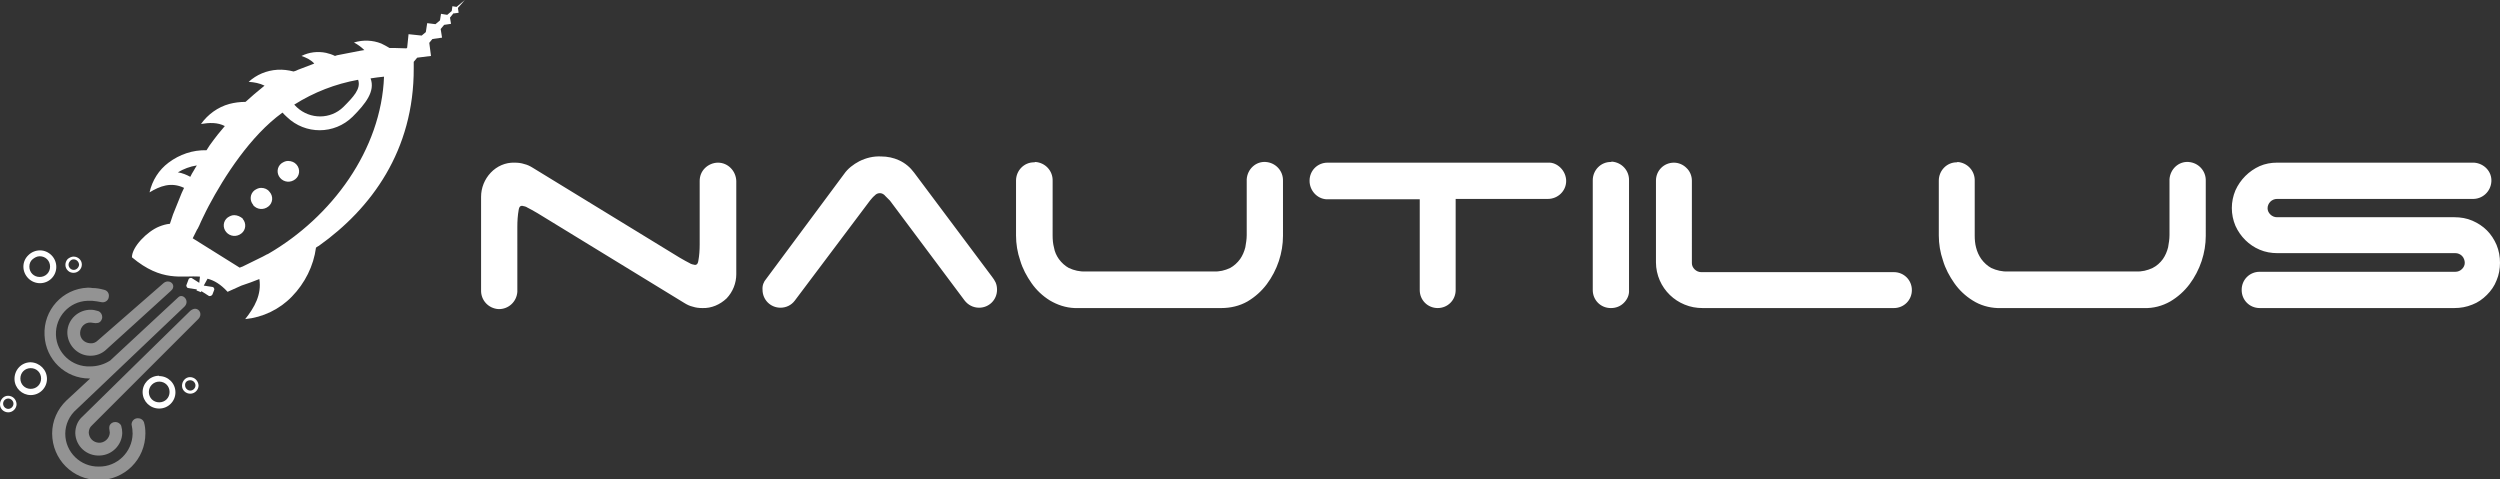
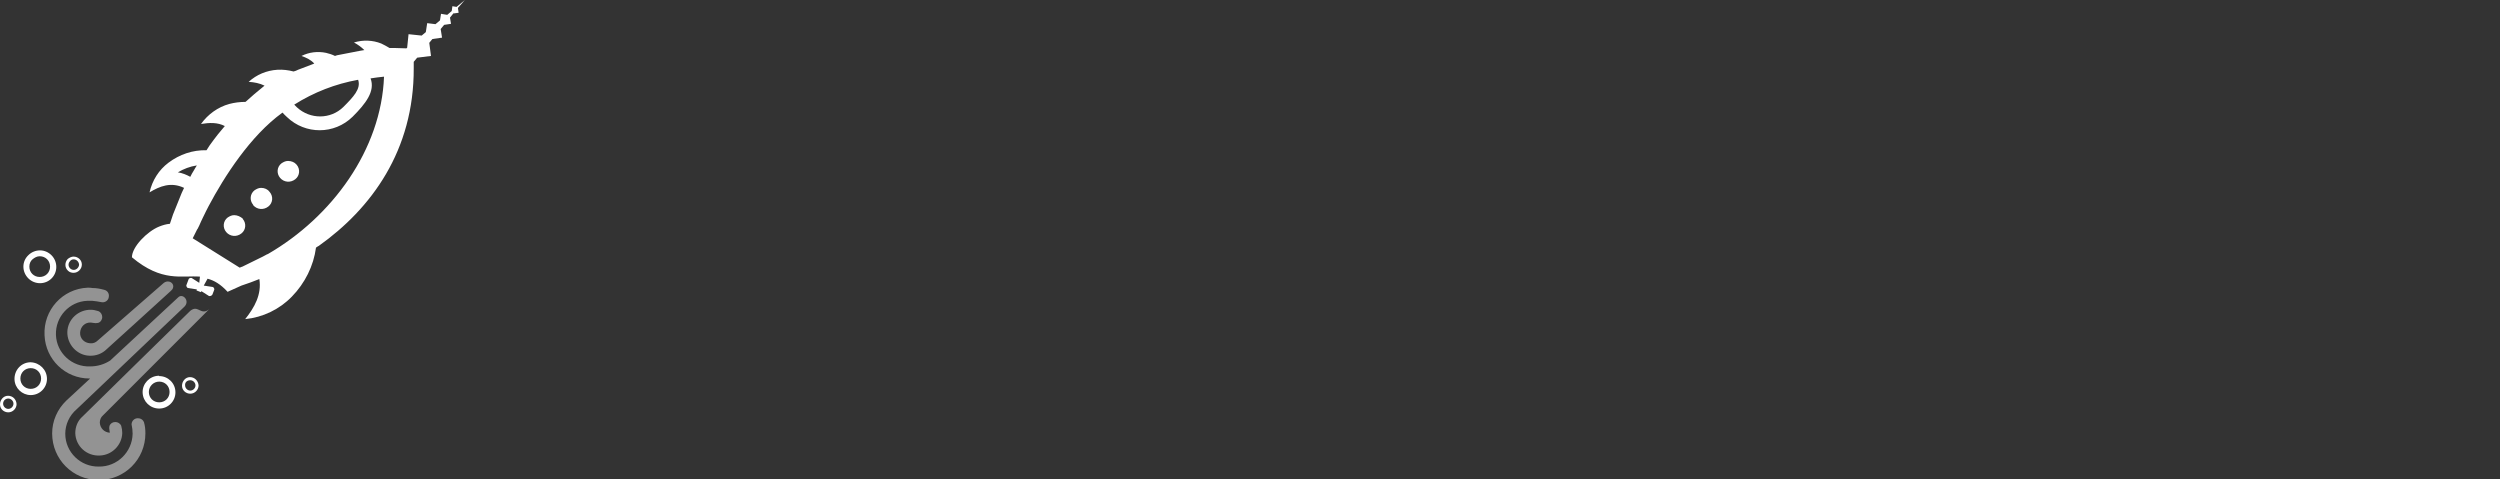
<svg xmlns="http://www.w3.org/2000/svg" xmlns:ns1="http://www.inkscape.org/namespaces/inkscape" xmlns:ns2="http://sodipodi.sourceforge.net/DTD/sodipodi-0.dtd" version="1.1" id="svg98" ns1:version="0.92.2 5c3e80d, 2017-08-06" ns2:docname="NAUTILUS_HORIZONTAL_WHITE.svg" x="0px" y="0px" viewBox="0 0 723.9 138.7" style="enable-background:new 0 0 723.9 138.7;" xml:space="preserve">
  <rect x="0" y="0" width="723.9" height="138.7" fill="#333333" stroke="none" />
  <style type="text/css">
	.st0{fill:#FFFFFF;}
	.st1{opacity:0.47;fill:#FFFFFF;enable-background:new    ;}
</style>
  <ns2:namedview bordercolor="#666666" borderopacity="1" gridtolerance="10" guidetolerance="10" id="namedview100" ns1:current-layer="svg98" ns1:cx="267.2741" ns1:cy="62.744797" ns1:pageopacity="0" ns1:pageshadow="2" ns1:window-height="1304" ns1:window-maximized="0" ns1:window-width="2540" ns1:window-x="0" ns1:window-y="1" ns1:zoom="2.4948272" objecttolerance="10" pagecolor="#ffffff" showgrid="false">
	</ns2:namedview>
  <title id="title6">1Recurso 5</title>
-   <path id="path8" class="st0" d="M255.1,45.3c-2.2-0.1-4.3,0.4-6.3,1.4c-1.7,0.9-3.3,2.1-4.4,3.7l-22.5,30.3c-0.8,0.9-1.2,2-1.1,3.2  c0,2.9,2.3,5.2,5.2,5.2c1.6,0,3.1-0.7,4.1-2l21.8-29c0.4-0.5,0.9-1.1,1.4-1.5c0.7-0.8,1.9-0.9,2.7-0.2c0.1,0.1,0.2,0.1,0.2,0.2  c0.5,0.5,1,1,1.5,1.5l21.6,28.9c1,1.3,2.5,2.1,4.2,2.1c2.9,0,5.2-2.3,5.2-5.2c0,0,0,0,0,0c0-0.7-0.1-1.4-0.4-2.1  c-0.3-0.6-0.6-1.1-1-1.6l-22.6-30.2c-1.1-1.5-2.6-2.8-4.4-3.6C258.8,45.7,257,45.3,255.1,45.3z M466.4,46.9c-2.9,0-5.2,2.4-5.2,5.3  c0,0.1,0,0.1,0,0.2v31.6c0,2.9,2.3,5.2,5.2,5.2c0,0,0,0,0.1,0c1.4,0,2.7-0.5,3.7-1.5c1-1,1.6-2.3,1.5-3.7V52.3  c0.1-2.9-2.1-5.3-5-5.5C466.6,46.9,466.5,46.9,466.4,46.9z M299.4,47c-2.9,0-5.2,2.4-5.2,5.3c0,0.1,0,0.1,0,0.2v15.7  c0,2.4,0.4,4.9,1.2,7.2c0.7,2.4,1.9,4.6,3.3,6.6c1.4,2,3.2,3.7,5.3,5c2.2,1.3,4.6,2.1,7.2,2.2h42.4c2.7,0,5.3-0.6,7.6-1.9  c2.2-1.3,4.1-3,5.6-5c1.5-2,2.7-4.3,3.5-6.7c0.8-2.4,1.2-4.9,1.2-7.3V52.4c0.1-2.9-2.1-5.3-5-5.5s-5.3,2.1-5.5,5c0,0.2,0,0.3,0,0.5  v15.7c0,1.2-0.2,2.3-0.4,3.5c-0.3,1.2-0.8,2.4-1.5,3.4c-0.8,1.1-1.8,2-2.9,2.6c-1.5,0.7-3.1,1.1-4.8,1h-37c-1.7,0.1-3.4-0.3-4.9-1  c-1.1-0.6-2.1-1.5-2.9-2.6c-0.7-1-1.2-2.1-1.4-3.3c-0.3-1.1-0.4-2.3-0.4-3.5V52.4c0.1-2.9-2.1-5.3-5-5.5C299.6,47,299.5,47,299.4,47  z M566.6,47c-2.9,0-5.2,2.4-5.2,5.3c0,0.1,0,0.1,0,0.2v15.7c0,2.4,0.4,4.9,1.2,7.2c0.7,2.4,1.9,4.6,3.3,6.6c1.4,2,3.2,3.7,5.3,5  c2.2,1.4,4.7,2.1,7.2,2.2h42.4c2.7,0.1,5.3-0.6,7.6-1.9c2.2-1.3,4.1-3,5.6-5c1.5-2,2.7-4.3,3.5-6.7c0.8-2.4,1.2-4.9,1.2-7.3V52.4  c0.1-2.9-2.1-5.3-5-5.5s-5.3,2.1-5.5,5c0,0.2,0,0.3,0,0.5v15.7c0,1.2-0.2,2.3-0.4,3.5c-0.3,1.2-0.8,2.4-1.5,3.4  c-0.8,1.1-1.8,2-3,2.6c-1.5,0.7-3.1,1.1-4.8,1h-37c-1.7,0.1-3.4-0.3-4.9-1c-1.1-0.6-2.1-1.5-2.9-2.6c-0.7-1-1.2-2.1-1.5-3.3  c-0.3-1.1-0.4-2.3-0.4-3.5V52.4c0.1-2.9-2.1-5.3-5-5.5C566.8,47,566.7,47,566.6,47z M207.9,47.1c-1.4,0-2.8,0.6-3.8,1.6  c-1,1-1.5,2.3-1.5,3.7v18.3c0,1.7-0.1,3.3-0.4,4.9c-0.2,1.1-0.7,1.1-1,1.1c-0.5-0.1-1.1-0.2-1.5-0.5c-0.8-0.4-1.7-0.9-2.9-1.6  l-42.5-26c-0.8-0.5-1.6-0.9-2.5-1.1c-0.9-0.3-1.8-0.4-2.8-0.4c-2.6-0.1-5.1,1-6.9,2.9c-1.8,1.9-2.8,4.4-2.8,7v27  c-0.1,2.9,2.1,5.3,5,5.5c2.9,0.1,5.3-2.1,5.5-5c0-0.2,0-0.3,0-0.5V65.7c0-1.7,0.1-3.3,0.4-5c0.2-1.1,0.7-1.1,1-1.1  c0.5,0.1,1.1,0.2,1.5,0.5c0.8,0.4,1.7,0.9,2.9,1.6l42.5,26c0.8,0.5,1.6,0.9,2.5,1.1c0.9,0.3,1.8,0.4,2.8,0.4c2.6,0.1,5.1-1,7-2.8  c1.8-1.9,2.8-4.4,2.8-7v-27C213.1,49.5,210.8,47.1,207.9,47.1C207.9,47.1,207.9,47.1,207.9,47.1z M659.3,47.1c-1.7,0-3.4,0.3-5,1  c-3.1,1.4-5.6,3.9-7,7c-1.4,3.3-1.4,7,0,10.3c1.4,3.1,3.9,5.6,7,6.9c1.6,0.7,3.4,1,5.1,1H711c0.7,0,1.4,0.3,1.9,0.8  c0.5,0.5,0.8,1.3,0.8,2c0,0.7-0.3,1.3-0.8,1.8c-0.5,0.5-1.2,0.8-1.9,0.8h-56.7c-2.9,0-5.2,2.3-5.2,5.2c0,0,0,0,0,0.1  c0,2.9,2.3,5.2,5.2,5.2c0,0,0,0,0.1,0h56.3c1.8,0,3.5-0.3,5.2-1c1.6-0.6,3-1.6,4.2-2.8c1.2-1.2,2.2-2.6,2.8-4.2c0.7-1.6,1-3.4,1-5.1  c0-1.8-0.3-3.5-1-5.2c-0.7-1.6-1.6-3-2.8-4.2c-1.2-1.2-2.6-2.1-4.2-2.8c-1.6-0.7-3.4-1-5.2-1h-51.4c-0.7,0-1.4-0.3-1.9-0.8  c-0.5-0.5-0.8-1.1-0.8-1.8c0-0.7,0.3-1.4,0.8-1.9c0.5-0.5,1.2-0.8,1.9-0.8h56.6c2.9,0.1,5.3-2.1,5.5-5s-2.1-5.3-5-5.5  c-0.2,0-0.3,0-0.5,0h-56.4C659.4,47.1,659.3,47.1,659.3,47.1z M384.4,47.1c-2.9,0-5.2,2.3-5.2,5.2c0,0,0,0,0,0.1  c0,1.3,0.5,2.6,1.4,3.6c0.9,1,2.1,1.6,3.4,1.7h27.1v26.3c0,2.9,2.3,5.2,5.2,5.2c0,0,0,0,0,0c2.9,0,5.2-2.3,5.2-5.2c0,0,0,0,0-0.1  V57.6h26.7c2.9,0,5.3-2.3,5.3-5.2c0-1.4-0.6-2.8-1.6-3.8c-1-1-2.3-1.6-3.7-1.5H384.4z M484.7,47.1c-2.9,0-5.2,2.3-5.2,5.2  c0,0,0,0,0,0V76c0,1.8,0.4,3.6,1.1,5.2c1.4,3.2,4,5.7,7.2,7c1.7,0.7,3.4,1,5.2,1h55.4l0,0c2.9,0,5.2-2.3,5.2-5.2c0,0,0,0,0,0  c0-2.9-2.3-5.2-5.2-5.2c0,0,0,0-0.1,0h-55.7c-0.7,0-1.4-0.3-1.9-0.8c-0.5-0.5-0.8-1.1-0.8-1.8V52.3c0-1.4-0.6-2.8-1.6-3.7  C487.4,47.7,486.1,47.1,484.7,47.1z" />
-   <path id="path40" class="st1" d="M48.6,81.5c-0.5,0-1,0.2-1.5,0.7L28.3,98.6c-0.6,0.6-1.4,0.9-2.2,0.8c-1.7-0.1-3-1.4-2.9-3.1  c0.1-1.7,1.4-3,3.1-2.9c0,0,0,0,0,0c0.2,0,0.5,0.1,0.7,0.1c0.4,0.1,0.9,0.1,1.4,0c0.7-0.2,1.2-0.9,1.2-1.7c0-0.7-0.4-1.4-1.1-1.7  c-0.7-0.2-1.4-0.4-2.1-0.4c-3.7-0.1-6.8,2.8-6.9,6.4s2.8,6.8,6.4,6.9c1.9,0.1,3.7-0.6,5-1.9c0,0,15.8-14.3,18.5-16.8  C50.9,83.1,50,81.5,48.6,81.5z M25.4,83.3c-7.3,0.3-12.9,6.5-12.5,13.8c0.3,7,6,12.5,13,12.5c0.1,0,0.1,0,0.2,0l-6.9,6.4  c-2.6,2.5-4.1,5.9-4.1,9.5c0,7.5,6,13.5,13.5,13.5s13.5-6,13.5-13.5c0-1.1-0.1-2.2-0.4-3.2c-0.3-0.8-1-1.2-1.8-1.2  c-1,0-1.8,0.8-1.8,1.8c0.2,0.9,0.3,1.8,0.3,2.7c-0.1,5.3-4.5,9.6-9.8,9.5c-5.3,0.1-9.7-4.2-9.7-9.5c0-2.7,1.2-5.3,3.3-7.1l31.2-29.7  c1.7-1.7-0.5-4-1.8-2.7l-19.7,18.3c-1.7,1.1-3.7,1.7-5.8,1.7c-5.3,0.2-9.7-3.9-9.9-9.1c-0.2-5.3,3.9-9.7,9.1-9.9c0.5,0,0.9,0,1.4,0  c0.9,0.1,1.8,0.2,2.7,0.4c1,0.2,2-0.5,2.1-1.5c0.2-1-0.4-1.9-1.4-2.1c-1.1-0.3-2.2-0.5-3.3-0.5C26.3,83.3,25.8,83.3,25.4,83.3z   M56.5,89.4c-0.4,0-0.9,0.2-1.4,0.6c-2.7,2.6-31.2,30.6-31.2,30.6c-1.4,1.2-2.1,3-2.1,4.8c0.1,3.8,3.3,6.7,7.1,6.5  c3.5-0.1,6.4-3,6.5-6.5c0-0.7-0.1-1.4-0.3-2.1c-0.3-0.7-1-1.1-1.7-1.1c-0.8,0-1.4,0.4-1.7,1.1c-0.1,0.4-0.1,0.9,0,1.3  c0,0.2,0.1,0.5,0.1,0.7c-0.1,1.7-1.6,3-3.2,2.9c-1.6-0.1-2.8-1.3-2.9-2.9c0-0.8,0.3-1.6,0.9-2.1l30.8-30.8  C58.7,91.1,57.8,89.4,56.5,89.4z" />
+   <path id="path40" class="st1" d="M48.6,81.5c-0.5,0-1,0.2-1.5,0.7L28.3,98.6c-0.6,0.6-1.4,0.9-2.2,0.8c-1.7-0.1-3-1.4-2.9-3.1  c0.1-1.7,1.4-3,3.1-2.9c0,0,0,0,0,0c0.2,0,0.5,0.1,0.7,0.1c0.4,0.1,0.9,0.1,1.4,0c0.7-0.2,1.2-0.9,1.2-1.7c0-0.7-0.4-1.4-1.1-1.7  c-0.7-0.2-1.4-0.4-2.1-0.4c-3.7-0.1-6.8,2.8-6.9,6.4s2.8,6.8,6.4,6.9c1.9,0.1,3.7-0.6,5-1.9c0,0,15.8-14.3,18.5-16.8  C50.9,83.1,50,81.5,48.6,81.5z M25.4,83.3c-7.3,0.3-12.9,6.5-12.5,13.8c0.3,7,6,12.5,13,12.5c0.1,0,0.1,0,0.2,0l-6.9,6.4  c-2.6,2.5-4.1,5.9-4.1,9.5c0,7.5,6,13.5,13.5,13.5s13.5-6,13.5-13.5c0-1.1-0.1-2.2-0.4-3.2c-0.3-0.8-1-1.2-1.8-1.2  c-1,0-1.8,0.8-1.8,1.8c0.2,0.9,0.3,1.8,0.3,2.7c-0.1,5.3-4.5,9.6-9.8,9.5c-5.3,0.1-9.7-4.2-9.7-9.5c0-2.7,1.2-5.3,3.3-7.1l31.2-29.7  c1.7-1.7-0.5-4-1.8-2.7l-19.7,18.3c-1.7,1.1-3.7,1.7-5.8,1.7c-5.3,0.2-9.7-3.9-9.9-9.1c-0.2-5.3,3.9-9.7,9.1-9.9c0.5,0,0.9,0,1.4,0  c0.9,0.1,1.8,0.2,2.7,0.4c1,0.2,2-0.5,2.1-1.5c0.2-1-0.4-1.9-1.4-2.1c-1.1-0.3-2.2-0.5-3.3-0.5C26.3,83.3,25.8,83.3,25.4,83.3z   M56.5,89.4c-0.4,0-0.9,0.2-1.4,0.6c-2.7,2.6-31.2,30.6-31.2,30.6c-1.4,1.2-2.1,3-2.1,4.8c0.1,3.8,3.3,6.7,7.1,6.5  c3.5-0.1,6.4-3,6.5-6.5c0-0.7-0.1-1.4-0.3-2.1c-0.3-0.7-1-1.1-1.7-1.1c-0.8,0-1.4,0.4-1.7,1.1c-0.1,0.4-0.1,0.9,0,1.3  c0,0.2,0.1,0.5,0.1,0.7c-1.6-0.1-2.8-1.3-2.9-2.9c0-0.8,0.3-1.6,0.9-2.1l30.8-30.8  C58.7,91.1,57.8,89.4,56.5,89.4z" />
  <path id="path46" class="st0" d="M134.6,0l-2.4,2L131,1.8l-0.2,1.4l-1.3,1.1L127.7,4l-0.3,1.9L126.1,7l-2.4-0.3l-0.4,2.6l-1.2,1  l-3.8-0.4l-0.4,3.9l-0.2,0.2c-1.1,0-2.2-0.1-3.3-0.1h-0.6h-1c-0.8-0.5-1.6-0.9-2.4-1.3c-2.5-1-5.3-1.1-7.9-0.3  c1.1,0.6,2.1,1.3,3,2.2c-0.4,0.1-0.8,0.1-1.2,0.2l-3.1,0.6L97.6,16c-0.2,0.1-0.4,0.1-0.6,0.2c-0.8-0.4-1.7-0.7-2.6-0.9  c-2.4-0.5-4.9-0.2-7.1,0.9c1.4,0.5,2.7,1.1,3.7,2.2l-0.5,0.2l-4.2,1.6c-0.4,0.2-0.8,0.4-1.3,0.5c-1.5-0.4-3.1-0.6-4.7-0.5  c-3.1,0.2-6,1.4-8.3,3.5c1.6,0.1,3.2,0.4,4.6,1.1c-1.9,1.5-4.2,3.5-5.5,4.7c-1.6,0-3.2,0.2-4.7,0.6c-3.3,0.9-6.2,3-8.2,5.8  c2.4-0.4,4.8-0.5,6.9,0.6l-2,2.4c-0.8,1-1.6,2.1-2.4,3.2c0,0-0.6,0.9-0.9,1.4c-4-0.1-7.8,1.2-11,3.6c-2.8,2.1-4.7,5.1-5.5,8.6  c3-1.8,6.2-3.1,10-1.3c-0.2,0.5-0.5,1-0.7,1.5l-2.5,6.2l-0.3,0.9l0,0c-0.2,0.6-0.4,1.2-0.6,1.8c-1.1,0.1-2.1,0.4-3.1,0.8  c-3.5,1.4-7.9,5.9-7.9,8.9c8.7,7.3,14.4,5.2,19.7,5.6l-0.2,1.8l-2.2-1.4c-0.2-0.1-0.8,0-0.9,0.4L54,82.5c-0.2,0.4,0.3,0.9,0.4,0.9  l2.6,0.4l-0.1,0.3l1.3,0.5l0.1-0.3l2.2,1.4c0.2,0.1,0.8,0,1-0.4L62,84c0.2-0.4-0.2-0.9-0.4-0.9L59,82.7l1.1-2  c1.9,0.5,3.8,1.6,5.8,3.8l4-1.8c1.8-0.6,3.5-1.2,5.2-1.9c0.7,4.5-1.4,8.2-4.1,11.6c5.1-0.5,9.9-2.8,13.5-6.5c3.8-3.9,6.3-8.9,7-14.2  c0.2-0.2,0.8-0.5,0.8-0.5c15.2-10.8,27.6-27.6,27.5-51.5v-1.8l1-1.2l4-0.5l-0.5-3.8l0.9-1.1l2.8-0.4l-0.4-2.5l1-1.2l2-0.3l-0.3-1.8  l1.2-1.5l-0.2,0.3l1.5-0.2l-0.2-1.4L134.6,0z M111.2,22.2c-0.8,21.1-15,40.6-33.7,51.4h-0.1c-0.4,0.2-0.9,0.5-1.3,0.7l-5.9,2.9  c-0.1,0-0.2,0.1-0.3,0.1l-0.5,0.2L55.8,69l1.3-2.6l0.1-0.1l0.5-1c0.3-0.7,0.7-1.6,1.1-2.4l0.2-0.4c0.4-0.9,0.9-1.8,1.4-2.8  c4.5-8.5,12.1-20.4,21.4-27.1c0.4,0.4,0.8,0.9,1.3,1.3c5.3,5.1,13.7,5.1,19-0.1c3.8-3.8,6.6-7.4,5.2-11.1  C108.7,22.5,109.9,22.3,111.2,22.2z M103.7,23.1c0.9,2.6-1.4,5-4.3,7.9c-3.7,3.6-9.6,3.6-13.4,0.1c-0.3-0.3-0.5-0.5-0.8-0.8  C90.9,26.7,97.1,24.3,103.7,23.1z M83.4,46.6c-0.7,0-1.3,0.3-1.9,0.7c-1.3,1-1.5,2.9-0.4,4.2c0,0,0,0,0,0c1.1,1.3,3,1.5,4.4,0.4  c1.3-1,1.5-2.9,0.4-4.2c0,0,0,0-0.1-0.1C85.3,47,84.4,46.6,83.4,46.6z M57,47.9c-0.3,0.5-0.7,1.1-0.9,1.5c-0.4,0.6-0.7,1.2-1,1.8  c-1.1-0.6-2.3-1.1-3.6-1.3C53.2,48.9,55,48.2,57,47.9z M75.6,54.4c-0.7,0-1.3,0.3-1.9,0.7c-1.3,1-1.5,2.9-0.4,4.2c0,0,0,0,0,0.1  c1.1,1.3,3,1.5,4.4,0.4c1.3-1,1.5-2.9,0.4-4.2c0,0,0,0-0.1-0.1C77.5,54.8,76.6,54.4,75.6,54.4z M67.8,62.3c-0.7,0-1.3,0.3-1.9,0.7  c-1.3,1-1.5,2.9-0.4,4.2c0,0,0,0,0,0c1.1,1.3,3,1.5,4.4,0.4c1.3-1,1.5-2.9,0.4-4.2c0,0,0,0,0-0.1C69.6,62.7,68.7,62.3,67.8,62.3z   M11.6,72.5c-1.3,0-2.5,0.5-3.4,1.4c-1.9,1.8-1.9,4.8,0,6.7c0.9,0.9,2.1,1.4,3.4,1.4c2.6,0,4.7-2.1,4.7-4.7c0-1.3-0.5-2.5-1.4-3.4  C14,73,12.8,72.5,11.6,72.5z M11.5,74.2c1.7,0,3,1.3,3,3c0,1.7-1.3,3-3,3s-3-1.3-3-3c0-0.8,0.3-1.6,0.9-2.1  C10,74.6,10.7,74.2,11.5,74.2z M21.3,74.3c-0.6,0-1.2,0.3-1.7,0.7c-0.9,1-0.9,2.5,0.1,3.4c0.4,0.4,1,0.6,1.6,0.6  c1.3,0,2.4-1.1,2.4-2.4S22.6,74.3,21.3,74.3z M21.3,75.1c0.8,0,1.5,0.6,1.6,1.5c0,0.4-0.2,0.8-0.5,1.1c-0.6,0.6-1.5,0.6-2.1,0  c-0.6-0.6-0.6-1.5,0-2.1C20.5,75.3,20.9,75.1,21.3,75.1z M8.7,104.9c-2.6,0.1-4.6,2.3-4.5,5c0.1,2.5,2.2,4.5,4.7,4.5  c2.6,0,4.7-2.1,4.7-4.7c0-2.6-2.1-4.7-4.7-4.8C8.8,104.9,8.8,104.9,8.7,104.9z M8.9,106.6c1.7,0,3,1.3,3,3s-1.3,3-3,3s-3-1.3-3-3  S7.2,106.6,8.9,106.6z M45.9,108.8c-2.6,0.1-4.7,2.3-4.6,4.9c0.1,2.6,2.2,4.6,4.8,4.6c2.6,0,4.7-2.1,4.7-4.7c0-2.6-2.1-4.7-4.7-4.7  C46.1,108.8,46,108.8,45.9,108.8z M55,109.2c-1.3,0-2.3,1.2-2.3,2.5c0,1.3,1.1,2.3,2.4,2.3c1.3,0,2.4-1.1,2.4-2.4  C57.4,110.3,56.4,109.2,55,109.2C55,109.2,55,109.2,55,109.2z M55.1,110.1c0.8,0,1.5,0.7,1.5,1.5c0,0.8-0.7,1.5-1.5,1.5  c-0.8,0-1.5-0.7-1.5-1.5C53.5,110.7,54.2,110.1,55.1,110.1C55,110.1,55,110.1,55.1,110.1z M46.1,110.5c1.7,0,3,1.3,3,3s-1.3,3-3,3  s-3-1.3-3-3S44.5,110.5,46.1,110.5z M2.3,114.6c-1.3,0-2.3,1.2-2.3,2.5c0,1.3,1.1,2.3,2.4,2.3c1.3,0,2.4-1.1,2.4-2.4c0,0,0,0,0,0  C4.7,115.6,3.7,114.6,2.3,114.6C2.3,114.6,2.3,114.6,2.3,114.6z M2.4,115.4c0.8,0,1.5,0.7,1.5,1.5c0,0.8-0.7,1.5-1.5,1.5  s-1.5-0.7-1.5-1.5C0.9,116.1,1.5,115.4,2.4,115.4z" />
</svg>